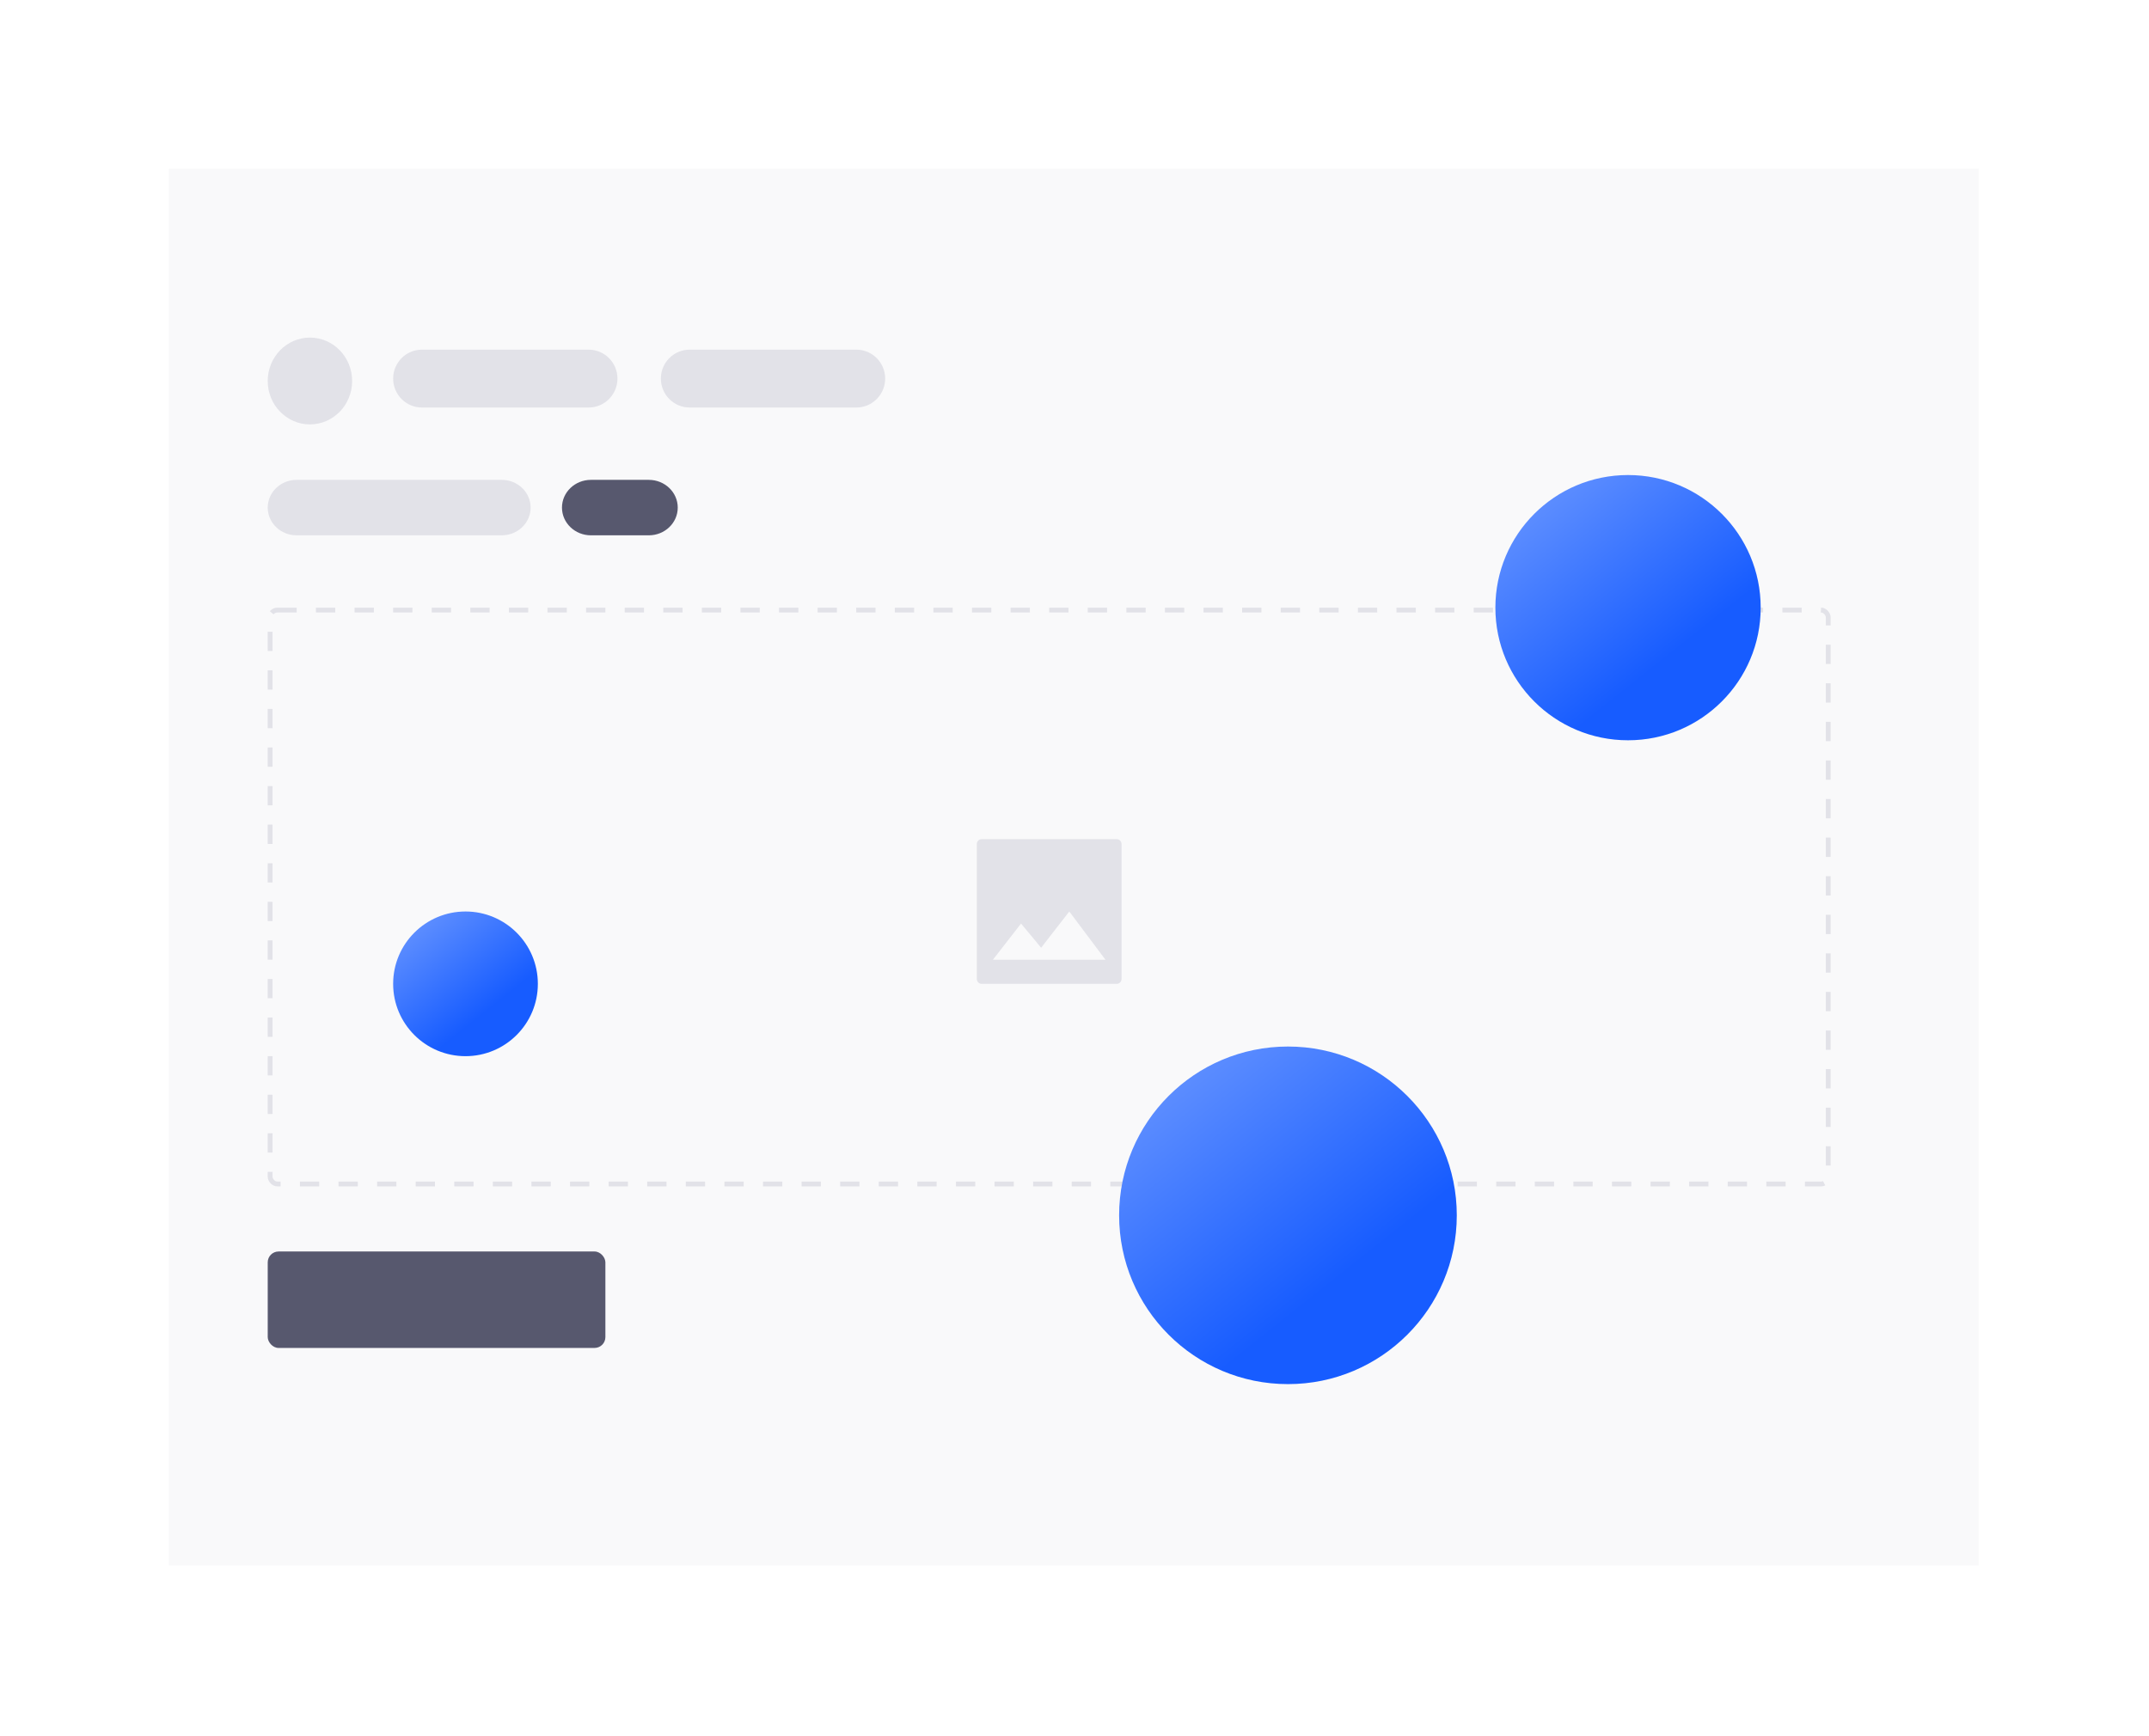
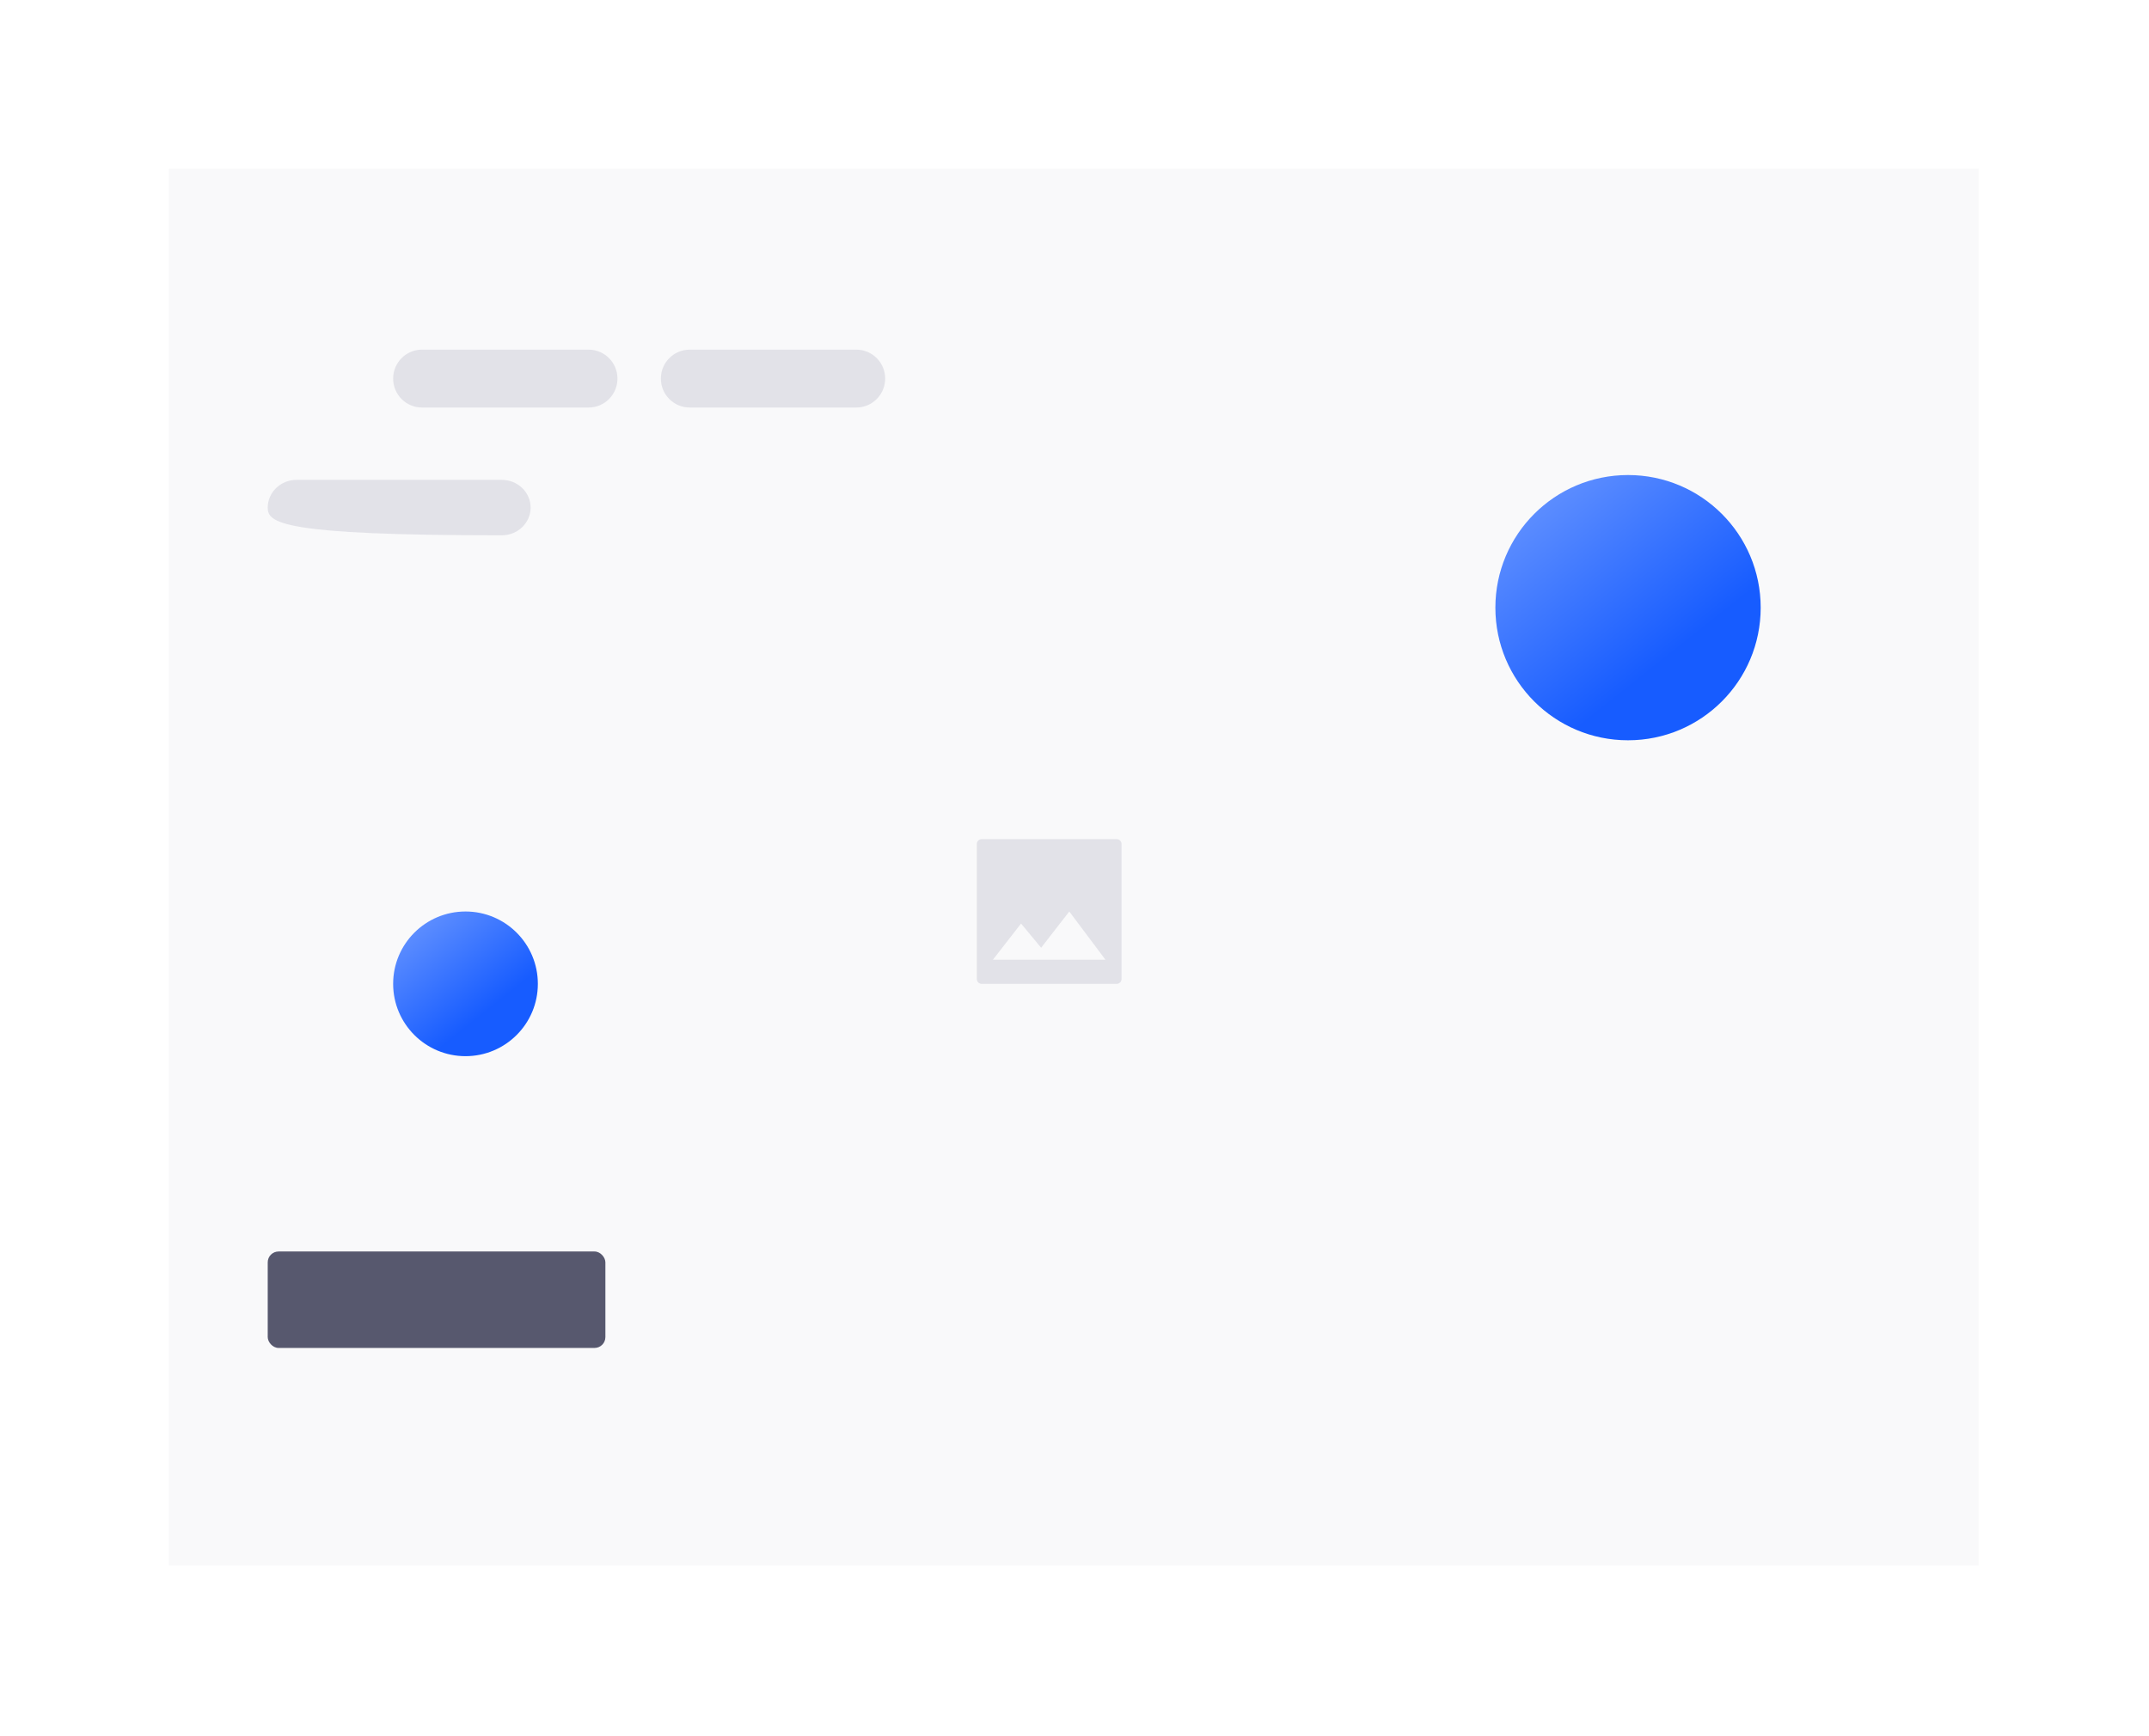
<svg xmlns="http://www.w3.org/2000/svg" width="891" height="720" viewBox="0 0 891 720" fill="none">
  <g filter="url(#filter0_d)">
    <rect x="60.001" y="60" width="750.399" height="579.164" fill="#F9F9FA" />
  </g>
  <path fill-rule="evenodd" clip-rule="evenodd" d="M407.001 348C405.896 348 405.001 348.895 405.001 350V406C405.001 407.105 405.896 408 407.001 408H463.001C464.106 408 465.001 407.105 465.001 406V350C465.001 348.895 464.106 348 463.001 348H407.001ZM443.335 378L431.668 393.033L423.335 383L411.668 398H458.335L443.335 378Z" fill="#E2E2E8" />
-   <rect x="112.001" y="253" width="646" height="238" rx="3" stroke="#E2E2E8" stroke-width="2" stroke-dasharray="8 8" />
-   <path fill-rule="evenodd" clip-rule="evenodd" d="M128.501 176C138.166 176 146.001 167.941 146.001 158C146.001 148.059 138.166 140 128.501 140C118.836 140 111.001 148.059 111.001 158C111.001 167.941 118.836 176 128.501 176Z" fill="#E2E2E8" />
  <path fill-rule="evenodd" clip-rule="evenodd" d="M174.958 145H244.044C250.647 145 256.001 150.371 256.001 157C256.001 163.627 250.647 169 244.044 169H174.958C168.355 169 163.001 163.627 163.001 157C163.001 150.371 168.355 145 174.958 145V145Z" fill="#E2E2E8" />
  <path fill-rule="evenodd" clip-rule="evenodd" d="M285.958 145H355.044C361.647 145 367.001 150.371 367.001 157C367.001 163.627 361.647 169 355.044 169H285.958C279.355 169 274.001 163.627 274.001 157C274.001 150.371 279.355 145 285.958 145V145Z" fill="#E2E2E8" />
-   <path fill-rule="evenodd" clip-rule="evenodd" d="M245.001 199H269.001C275.628 199 281.001 204.149 281.001 210.501C281.001 216.851 275.628 222 269.001 222H245.001C238.374 222 233.001 216.851 233.001 210.501C233.001 204.149 238.374 199 245.001 199Z" fill="#57586E" />
-   <path fill-rule="evenodd" clip-rule="evenodd" d="M122.964 199H208.038C214.644 199 220.001 204.149 220.001 210.501C220.001 216.851 214.644 222 208.038 222H122.964C116.358 222 111.001 216.851 111.001 210.501C111.001 204.149 116.358 199 122.964 199V199Z" fill="#E2E2E8" />
-   <circle cx="534.001" cy="504" r="70" fill="url(#paint0_linear)" />
+   <path fill-rule="evenodd" clip-rule="evenodd" d="M122.964 199H208.038C214.644 199 220.001 204.149 220.001 210.501C220.001 216.851 214.644 222 208.038 222C116.358 222 111.001 216.851 111.001 210.501C111.001 204.149 116.358 199 122.964 199V199Z" fill="#E2E2E8" />
  <circle cx="675.001" cy="252" r="55" fill="url(#paint1_linear)" />
  <circle cx="193.001" cy="408" r="30" fill="url(#paint2_linear)" />
  <rect x="111.001" y="519" width="140" height="40" rx="4.5" fill="#57586E" />
  <defs>
    <filter id="filter0_d" x="0.001" y="0" width="890.399" height="719.164" filterUnits="userSpaceOnUse" color-interpolation-filters="sRGB">
      <feFlood flood-opacity="0" result="BackgroundImageFix" />
      <feColorMatrix in="SourceAlpha" type="matrix" values="0 0 0 0 0 0 0 0 0 0 0 0 0 0 0 0 0 0 127 0" />
      <feOffset dx="10" dy="10" />
      <feGaussianBlur stdDeviation="35" />
      <feColorMatrix type="matrix" values="0 0 0 0 0 0 0 0 0 0 0 0 0 0 0 0 0 0 0.1 0" />
      <feBlend mode="normal" in2="BackgroundImageFix" result="effect1_dropShadow" />
      <feBlend mode="normal" in="SourceGraphic" in2="effect1_dropShadow" result="shape" />
    </filter>
    <linearGradient id="paint0_linear" x1="565.501" y1="536.5" x2="484.001" y2="434" gradientUnits="userSpaceOnUse">
      <stop offset="0.089" stop-color="#175CFF" />
      <stop offset="1" stop-color="#6694FF" />
    </linearGradient>
    <linearGradient id="paint1_linear" x1="699.751" y1="277.536" x2="635.715" y2="197" gradientUnits="userSpaceOnUse">
      <stop offset="0.089" stop-color="#175CFF" />
      <stop offset="1" stop-color="#6694FF" />
    </linearGradient>
    <linearGradient id="paint2_linear" x1="206.501" y1="421.929" x2="171.572" y2="378" gradientUnits="userSpaceOnUse">
      <stop offset="0.089" stop-color="#175CFF" />
      <stop offset="1" stop-color="#6694FF" />
    </linearGradient>
  </defs>
</svg>